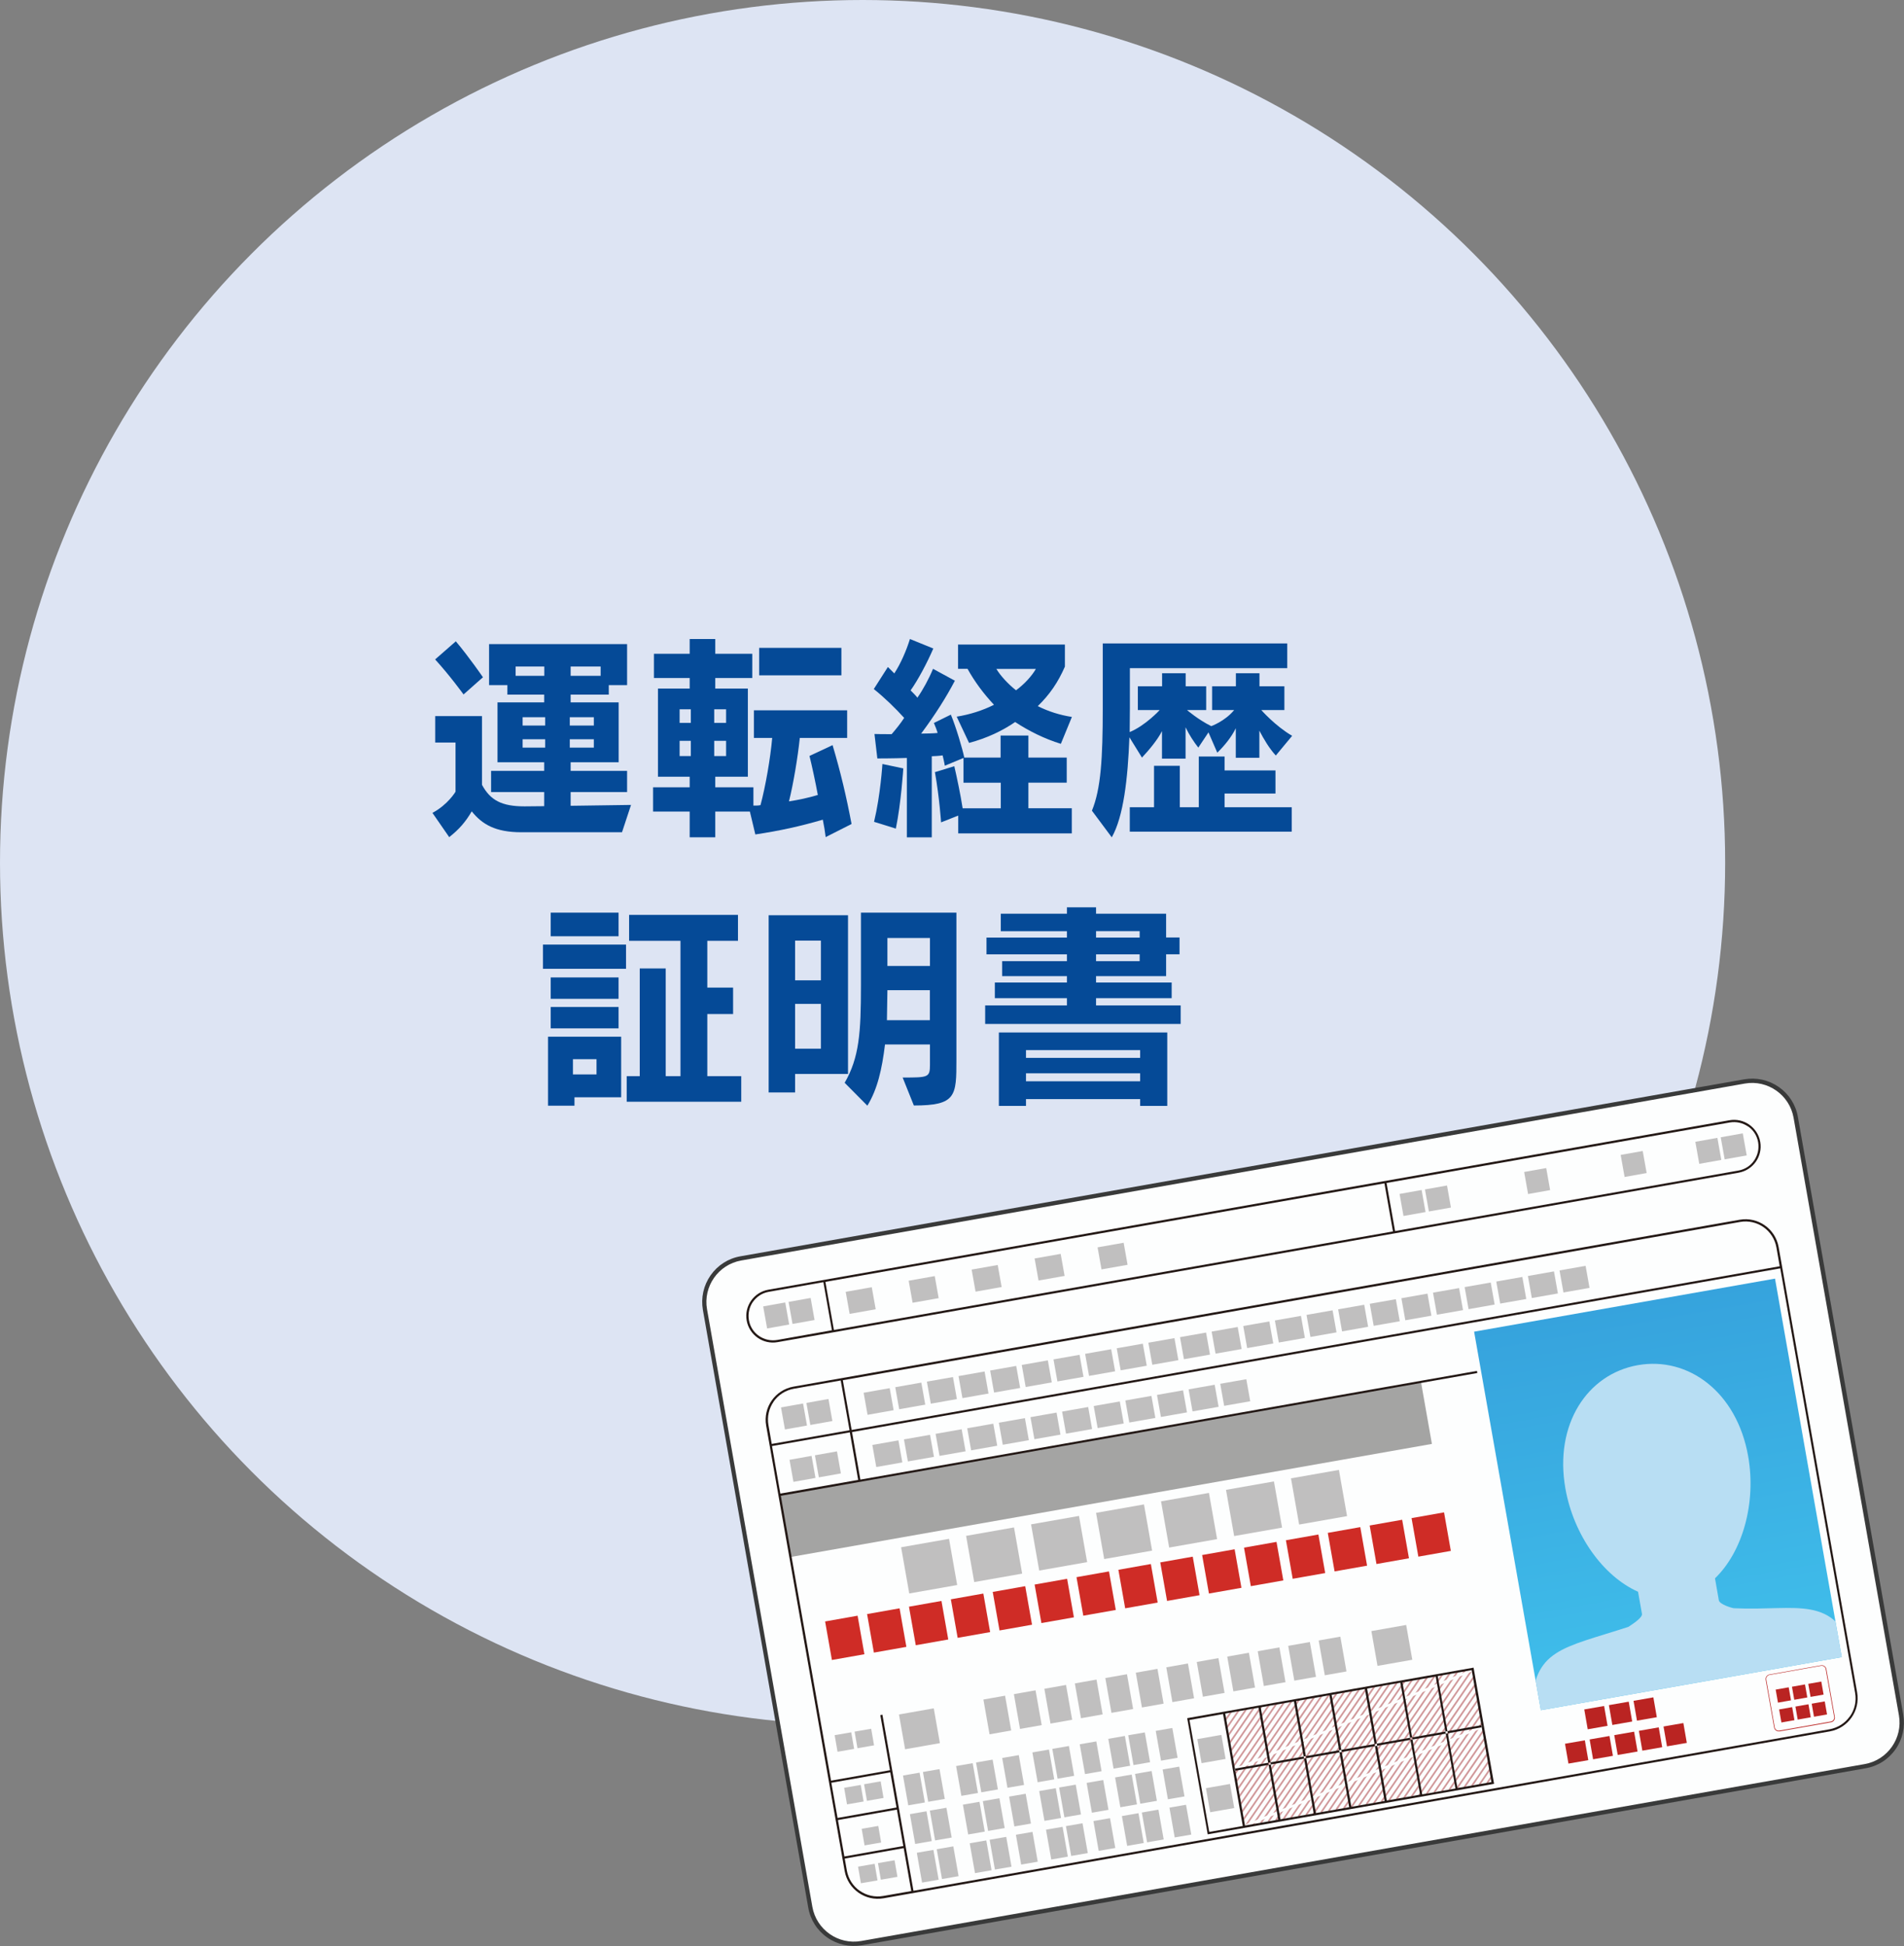
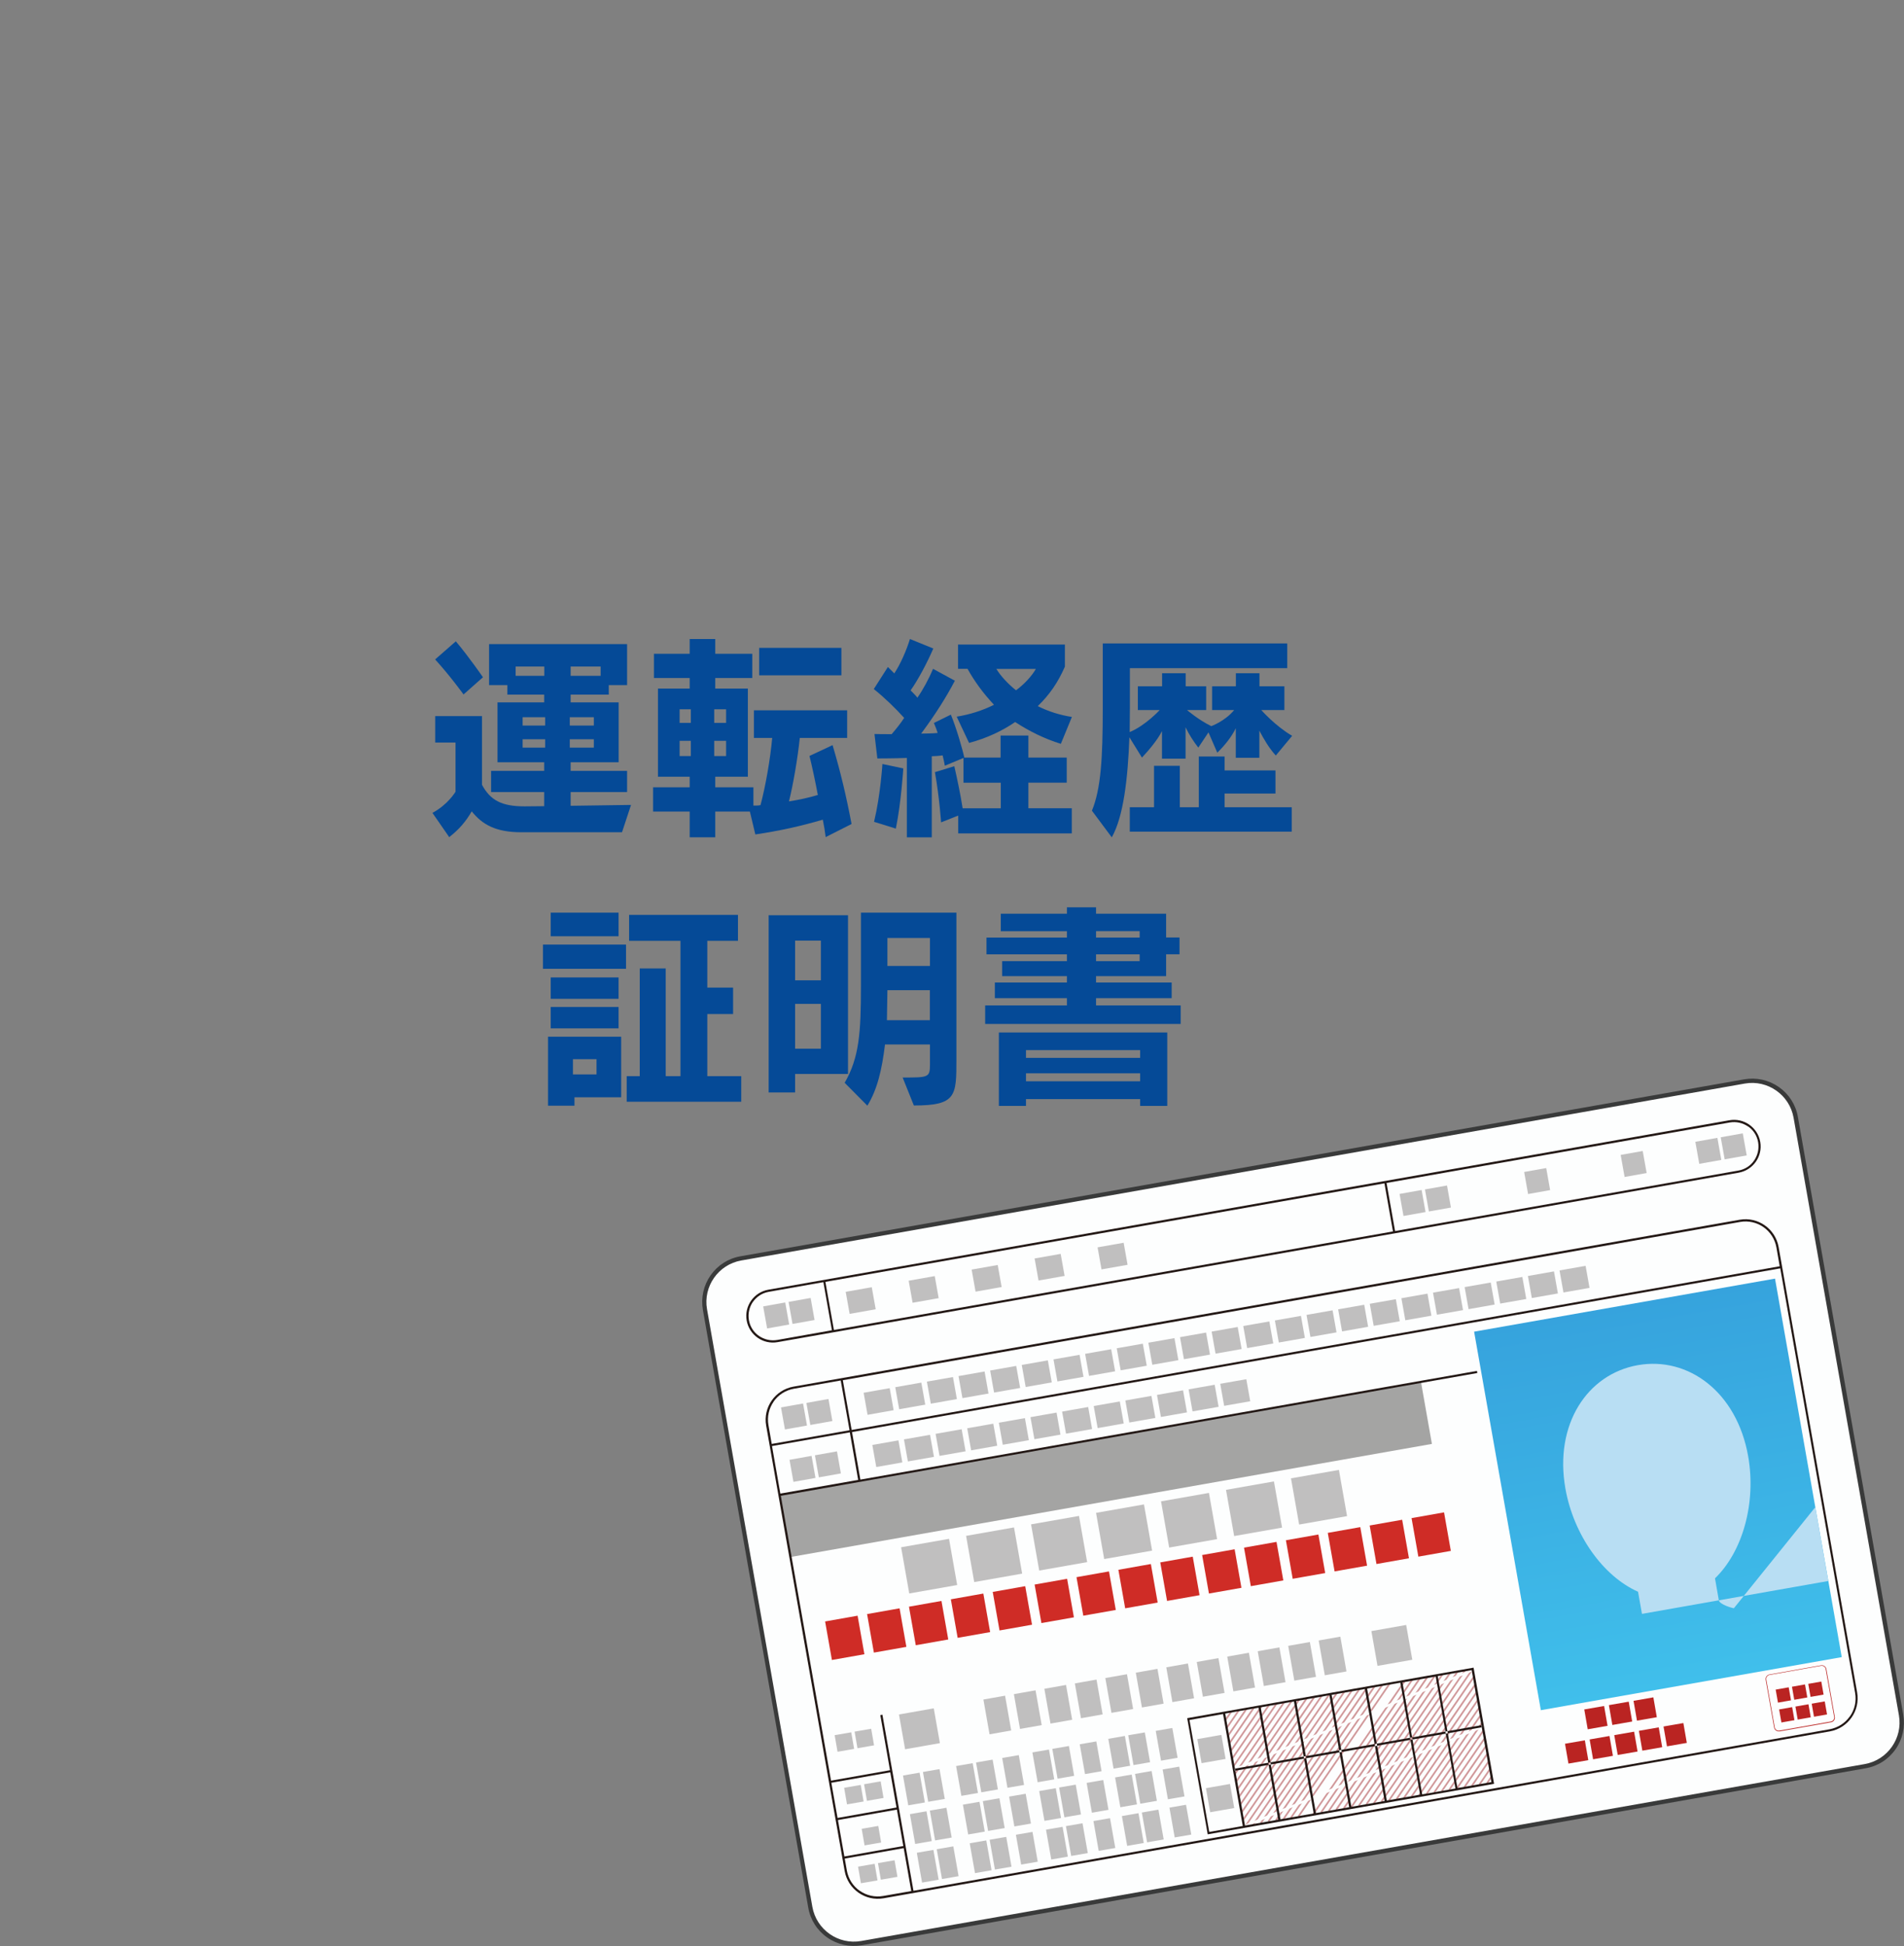
<svg xmlns="http://www.w3.org/2000/svg" id="_イヤー_1" viewBox="0 0 198.66 203.03">
  <rect x="0" y="0" width="198.66" height="203.03" fill="#808080" stroke="none" />
  <defs>
    <style>.cls-1{fill:#dde4f3;}.cls-2{fill:#b8def3;}.cls-3{fill:#fdfefe;}.cls-4{fill:#cf2c26;}.cls-5{fill:#d1999b;}.cls-6{fill:#054a97;}.cls-7{fill:#ba2422;}.cls-8{clip-path:url(#clippath-1);}.cls-9{fill:#393a3a;}.cls-10{fill:#a4a4a3;}.cls-11{clip-path:url(#clippath);}.cls-12{fill:none;}.cls-13{fill:url(#linear-gradient);}.cls-14{fill:#231815;}.cls-15{fill:#c0bfbf;}</style>
    <clipPath id="clippath">
      <rect class="cls-12" x="128.62" y="176.23" width="26.29" height="12.17" transform="translate(-29.5 27.39) rotate(-10)" />
    </clipPath>
    <linearGradient id="linear-gradient" x1="-322.35" y1="683.17" x2="-322.35" y2="721.36" gradientTransform="translate(511.45 -581.47) scale(1.05)" gradientUnits="userSpaceOnUse">
      <stop offset="0" stop-color="#36a3dd" />
      <stop offset="1" stop-color="#40bfeb" />
    </linearGradient>
    <clipPath id="clippath-1">
      <rect class="cls-12" x="157.04" y="135.86" width="31.88" height="40.1" transform="translate(-24.44 32.41) rotate(-10)" />
    </clipPath>
  </defs>
-   <circle class="cls-1" cx="90" cy="90" r="90" />
  <g>
    <path class="cls-6" d="M54.39,86.83c-2.71,0-4.09-.83-5.17-2.18-.64,1.1-1.33,1.89-2.35,2.69l-1.75-2.53c1.63-.87,2.41-2.21,2.41-2.21v-5.13h-2.12v-2.76h4.88v7.17c.87,1.61,2.05,2.25,4.44,2.25l2.05-.02v-1.47h-5.54v-2.21h5.54v-.9h-4.87v-6.25h4.87v-.81h-3.84v-.99h-1.91v-4.28h14.4v4.28h-1.91v.99h-3.98v.81h5.01v6.25h-5.01v.9h5.89v2.21h-5.89v1.43l6.3-.09-.94,2.85h-10.51Zm-6.02-14.37s-1.43-1.98-2.97-3.66l2.16-1.89c1.43,1.7,2.83,3.75,2.83,3.75l-2.02,1.79Zm8.42-2.92h-2.99v.97h2.99v-.97Zm.09,5.29h-2.35v.87h2.35v-.87Zm0,2.3h-2.35v.87h2.35v-.87Zm5.08-2.3h-2.51v.87h2.51v-.87Zm0,2.3h-2.51v.87h2.51v-.87Zm.71-7.59h-3.13v.97h3.13v-.97Z" />
    <path class="cls-6" d="M86.15,87.34c-.07-.58-.18-1.24-.3-1.82-2.44,.71-4.46,1.15-7.04,1.54l-.57-2.39h-3.61v2.69h-2.67v-2.69h-3.82v-2.53h3.82v-1.1h-3.31v-9.2h3.31v-1.1h-3.73v-2.53h3.73v-1.54h2.67v1.54h3.86v2.53h-3.86v1.1h3.4v9.2h-3.4v1.1h3.98v1.91c.32,0,.53,0,.74-.05,.53-1.98,1.03-4.88,1.22-7.01h-1.91v-2.88h9.73v2.88h-4.94c-.21,2.02-.67,4.78-1.13,6.62,1.03-.16,2.02-.37,3.01-.67-.23-1.26-.62-3.08-.87-4.07l2.41-1.13c.85,2.87,1.43,5.33,1.98,8.23l-2.69,1.36Zm-14.07-13.34h-1.17v1.42h1.17v-1.42Zm0,3.29h-1.17v1.59h1.17v-1.59Zm3.68-3.29h-1.24v1.42h1.24v-1.42Zm0,3.29h-1.24v1.59h1.24v-1.59Zm3.45-6.83v-2.87h8.58v2.87h-8.58Z" />
    <path class="cls-6" d="M99.98,86.95v-1.86l-1.79,.71s-.16-2.51-.64-5.24l2.02-.62c.25,1.06,.67,3.06,.87,4.39h3.98v-2.67h-3.89v-2.58l-1.95,.81s-.07-.46-.23-1.08c-.3,.05-.94,.09-1.13,.09v8.46h-2.6v-8.28c-1.38,.05-3.08,.05-3.08,.05l-.3-2.55s.78,.02,1.79,.02c.44-.51,.92-1.1,1.31-1.7-.92-1.01-2.02-2.09-3.17-3.01l1.47-2.3,.67,.67c.67-1.03,1.26-2.39,1.63-3.59l2.44,.99c-.64,1.49-1.61,3.31-2.37,4.37,.21,.21,.57,.57,.71,.76,.55-.78,1.2-1.96,1.63-3.01l2.28,1.24c-.9,1.72-2.05,3.54-3.52,5.52,.3,0,1.36-.02,1.72-.07-.11-.37-.25-.71-.39-1.04l1.77-.87c.53,1.26,1.22,3.59,1.4,4.48h3.79v-2.3h2.9v2.3h4v2.62h-4v2.67h4.53v2.62h-11.87Zm-8.78-1.22c.67-2.78,.87-6.02,.87-6.02l2.18,.46s-.23,3.63-.78,6.28l-2.28-.71Zm19.5-8.12c-1.72-.53-3.33-1.33-4.78-2.28-1.31,.9-2.92,1.68-4.81,2.18l-1.29-2.74c1.33-.21,2.71-.64,3.89-1.24-1.1-1.17-2.02-2.42-2.76-3.75h-.99v-2.53h11.15v2.3c-.71,1.63-1.59,2.92-2.83,4.12,1.08,.55,2.32,.94,3.56,1.13l-1.15,2.8Zm-6.74-7.82c.41,.69,1.2,1.56,2.05,2.23,.85-.62,1.66-1.5,2.07-2.23h-4.12Z" />
    <path class="cls-6" d="M133.1,78.81c-.69-.76-1.24-1.7-1.7-2.58v2.83h-2.46v-3.08c-.46,.94-1.2,1.84-1.93,2.55l-.92-2.12-1.06,1.59c-.46-.58-.97-1.36-1.33-2.12v3.27h-2.46v-2.87c-.51,.99-1.4,2.02-2.09,2.76l-1.31-2.12c-.16,4.32-.62,8.3-1.84,10.44l-2.07-2.78c.94-2.28,1.13-5.5,1.13-10.67v-6.78h19.25v2.58h-16.42v4.21c0,.85-.02,1.68-.02,2.46,1.66-.69,3.13-2.3,3.13-2.3h-2.28v-2.48h2.53v-1.36h2.46v1.36h2.14v2.48h-2s1.17,1.01,2.53,1.68c0,0,1.43-.51,2.39-1.68h-2.3v-2.48h2.48v-1.36h2.46v1.36h2.6v2.48h-2.41s1.45,1.66,3.22,2.69l-1.7,2.05Zm-15.22,7.96v-2.55h2.53v-4.32h2.69v4.32h1.98v-5.29h2.69v1.45h5.31v2.41h-5.31v1.43h7.01v2.55h-16.9Z" />
    <path class="cls-6" d="M56.65,101.08v-2.53h8.67v2.53h-8.67Zm3.29,13.41v.87h-2.76v-7.2h7.63v6.32h-4.88Zm-2.48-16.81v-2.46h7.08v2.46h-7.08Zm0,6.53v-2.23h7.08v2.23h-7.08Zm0,3.08v-2.23h7.08v2.23h-7.08Zm4.78,3.22h-2.46v1.59h2.46v-1.59Zm3.15,4.44v-2.67h1.36v-11.24h2.71v11.24h1.54v-14.12h-5.36v-2.71h11.36v2.71h-3.2v4.88h2.69v2.76h-2.69v6.48h3.54v2.67h-11.96Z" />
    <path class="cls-6" d="M82.96,112.05v1.93h-2.76v-18.49h8.28v16.56h-5.52Zm2.69-13.91h-2.69v4.14h2.69v-4.14Zm0,6.6h-2.69v4.67h2.69v-4.67Zm8.53,7.68c2.67,0,2.85,0,2.85-1.33v-2.12h-4.69c-.32,2.6-.78,4.65-1.84,6.39l-2.37-2.39c1.52-2.62,1.7-5.24,1.7-10.12v-7.63h9.96v15.34c0,3.79-.02,4.78-4.44,4.78l-1.17-2.92Zm2.85-9.11h-4.44c0,.87-.05,2.32-.05,3.13h4.48v-3.13Zm0-5.45h-4.44v2.92h4.44v-2.92Z" />
    <path class="cls-6" d="M102.79,106.83v-1.93h8.53v-.76h-7.52v-1.63h7.52v-.67h-6.76v-1.56h6.76v-.71h-8.39v-1.75h8.39v-.67h-6.9v-1.82h6.9v-.67h3.04v.67h7.31v2.48h1.4v1.75h-1.4v2.28h-7.31v.67h7.89v1.63h-7.89v.76h8.83v1.93h-20.4Zm16.17,8.55v-.71h-11.91v.71h-2.83v-7.66h17.57v7.66h-2.83Zm0-5.82h-11.91v.81h11.91v-.81Zm0,2.42h-11.91v.83h11.91v-.83Zm-.05-14.83h-4.55v.67h4.55v-.67Zm0,2.42h-4.55v.71h4.55v-.71Z" />
  </g>
  <g id="_許書">
    <g>
      <path class="cls-3" d="M89.9,202.73c-2.51,.44-4.91-1.24-5.35-3.75h0l-10.99-62.34c-.44-2.51,1.24-4.91,3.75-5.35h0l104.71-18.46c2.51-.44,4.91,1.24,5.35,3.75h0l10.99,62.34c.44,2.51-1.24,4.91-3.75,5.35h0l-104.71,18.46h0Z" />
      <path class="cls-9" d="M194.65,184.49l-104.71,18.46c-1.28,.22-2.56-.06-3.62-.8-1.06-.74-1.77-1.85-1.99-3.13l-10.99-62.34c-.22-1.28,.06-2.56,.8-3.62,.74-1.06,1.85-1.77,3.13-1.99l104.71-18.46c1.28-.22,2.56,.06,3.62,.8,1.06,.74,1.77,1.85,1.99,3.13l10.99,62.34c.22,1.28-.06,2.56-.8,3.62-.74,1.06-1.85,1.77-3.13,1.99Zm-117.31-52.98c-2.39,.42-3.99,2.71-3.57,5.09l10.99,62.34c.42,2.39,2.71,3.99,5.09,3.57l104.71-18.46c2.39-.42,3.99-2.71,3.57-5.09l-10.99-62.34c-.42-2.39-2.71-3.99-5.09-3.57l-104.71,18.46Z" />
    </g>
    <g class="cls-11">
      <g>
        <polygon class="cls-5" points="155.08 185.99 164.7 171.98 164.85 172.08 155.23 186.09 155.08 185.99 155.08 185.99" />
        <polygon class="cls-5" points="154.29 186.13 163.91 172.12 164.06 172.22 154.44 186.23 154.29 186.13 154.29 186.13" />
        <polygon class="cls-5" points="153.5 186.27 163.13 172.26 163.28 172.36 153.65 186.37 153.5 186.27 153.5 186.27" />
        <polygon class="cls-5" points="152.72 186.4 162.34 172.4 162.49 172.5 152.87 186.51 152.72 186.4 152.72 186.4" />
        <polygon class="cls-5" points="151.93 186.54 161.55 172.53 161.7 172.64 152.08 186.65 151.93 186.54 151.93 186.54" />
        <polygon class="cls-5" points="151.14 186.68 160.77 172.67 160.92 172.78 151.29 186.78 151.14 186.68 151.14 186.68" />
        <polygon class="cls-5" points="150.36 186.82 159.98 172.81 160.13 172.91 150.51 186.92 150.36 186.82 150.36 186.82" />
        <polygon class="cls-5" points="149.57 186.96 159.19 172.95 159.34 173.05 149.72 187.06 149.57 186.96 149.57 186.96" />
        <polygon class="cls-5" points="148.78 187.1 158.41 173.09 158.56 173.19 148.93 187.2 148.78 187.1 148.78 187.1" />
        <polygon class="cls-5" points="148 187.24 157.62 173.23 157.77 173.33 148.15 187.34 148 187.24 148 187.24" />
        <polygon class="cls-5" points="147.21 187.38 156.83 173.37 156.98 173.47 147.36 187.48 147.21 187.38 147.21 187.38" />
        <polygon class="cls-5" points="146.42 187.51 156.05 173.51 156.2 173.61 146.57 187.62 146.42 187.51 146.42 187.51" />
        <polygon class="cls-5" points="145.64 187.65 155.26 173.64 155.41 173.75 145.79 187.76 145.64 187.65 145.64 187.65" />
        <polygon class="cls-5" points="144.85 187.79 154.47 173.78 154.62 173.89 145 187.89 144.85 187.79 144.85 187.79" />
        <polygon class="cls-5" points="144.06 187.93 153.69 173.92 153.84 174.02 144.21 188.03 144.06 187.93 144.06 187.93" />
        <polygon class="cls-5" points="143.28 188.07 152.9 174.06 153.05 174.16 143.43 188.17 143.28 188.07 143.28 188.07" />
        <polygon class="cls-5" points="142.49 188.21 152.11 174.2 152.26 174.3 142.64 188.31 142.49 188.21 142.49 188.21" />
        <polygon class="cls-5" points="141.7 188.35 151.33 174.34 151.48 174.44 141.85 188.45 141.7 188.35 141.7 188.35" />
        <polygon class="cls-5" points="140.92 188.49 150.54 174.48 150.69 174.58 141.07 188.59 140.92 188.49 140.92 188.49" />
        <polygon class="cls-5" points="140.13 188.62 149.75 174.62 149.9 174.72 140.28 188.73 140.13 188.62 140.13 188.62" />
        <polygon class="cls-5" points="139.34 188.76 148.97 174.75 149.12 174.86 139.49 188.87 139.34 188.76 139.34 188.76" />
        <polygon class="cls-5" points="138.56 188.9 148.18 174.89 148.33 175 138.71 189 138.56 188.9 138.56 188.9" />
        <polygon class="cls-5" points="137.77 189.04 147.39 175.03 147.54 175.13 137.92 189.14 137.77 189.04 137.77 189.04" />
        <polygon class="cls-5" points="136.98 189.18 146.61 175.17 146.76 175.27 137.13 189.28 136.98 189.18 136.98 189.18" />
-         <polygon class="cls-5" points="136.2 189.32 145.82 175.31 145.97 175.41 136.35 189.42 136.2 189.32 136.2 189.32" />
        <polygon class="cls-5" points="135.41 189.46 145.03 175.45 145.18 175.55 135.56 189.56 135.41 189.46 135.41 189.46" />
        <polygon class="cls-5" points="134.62 189.6 144.25 175.59 144.4 175.69 134.77 189.7 134.62 189.6 134.62 189.6" />
        <polygon class="cls-5" points="133.84 189.73 143.46 175.72 143.61 175.83 133.99 189.84 133.84 189.73 133.84 189.73" />
        <polygon class="cls-5" points="133.05 189.87 142.67 175.86 142.82 175.97 133.2 189.98 133.05 189.87 133.05 189.87" />
        <polygon class="cls-5" points="132.26 190.01 141.89 176 142.04 176.1 132.41 190.11 132.26 190.01 132.26 190.01" />
        <polygon class="cls-5" points="131.48 190.15 141.1 176.14 141.25 176.24 131.63 190.25 131.48 190.15 131.48 190.15" />
        <polygon class="cls-5" points="130.69 190.29 140.31 176.28 140.46 176.38 130.84 190.39 130.69 190.29 130.69 190.29" />
        <polygon class="cls-5" points="129.9 190.43 139.53 176.42 139.68 176.52 130.05 190.53 129.9 190.43 129.9 190.43" />
        <polygon class="cls-5" points="129.12 190.57 138.74 176.56 138.89 176.66 129.27 190.67 129.12 190.57 129.12 190.57" />
        <polygon class="cls-5" points="128.33 190.7 137.95 176.7 138.1 176.8 128.48 190.81 128.33 190.7 128.33 190.7" />
        <polygon class="cls-5" points="127.54 190.84 137.17 176.83 137.32 176.94 127.69 190.95 127.54 190.84 127.54 190.84" />
        <polygon class="cls-5" points="126.76 190.98 136.38 176.97 136.53 177.08 126.91 191.08 126.76 190.98 126.76 190.98" />
        <polygon class="cls-5" points="125.97 191.12 135.59 177.11 135.74 177.21 126.12 191.22 125.97 191.12 125.97 191.12" />
        <polygon class="cls-5" points="125.18 191.26 134.81 177.25 134.96 177.35 125.33 191.36 125.18 191.26 125.18 191.26" />
        <polygon class="cls-5" points="124.4 191.4 134.02 177.39 134.17 177.49 124.55 191.5 124.4 191.4 124.4 191.4" />
        <polygon class="cls-5" points="123.61 191.54 133.23 177.53 133.38 177.63 123.76 191.64 123.61 191.54 123.61 191.54" />
        <polygon class="cls-5" points="122.82 191.68 132.45 177.67 132.6 177.77 122.97 191.78 122.82 191.68 122.82 191.68" />
        <polygon class="cls-5" points="122.04 191.81 131.66 177.81 131.81 177.91 122.19 191.92 122.04 191.81 122.04 191.81" />
        <polygon class="cls-5" points="121.25 191.95 130.87 177.94 131.02 178.05 121.4 192.06 121.25 191.95 121.25 191.95" />
        <polygon class="cls-5" points="120.46 192.09 130.09 178.08 130.24 178.19 120.61 192.19 120.46 192.09 120.46 192.09" />
        <polygon class="cls-5" points="119.68 192.23 129.3 178.22 129.45 178.32 119.83 192.33 119.68 192.23 119.68 192.23" />
        <polygon class="cls-5" points="118.89 192.37 128.51 178.36 128.66 178.46 119.04 192.47 118.89 192.37 118.89 192.37" />
      </g>
    </g>
    <path class="cls-3" d="M128.77,184.51l24.84-10.38,.09,.21-24.84,10.38-.09-.21h0Zm1.04,5.91l.09,.21,24.84-10.38-.09-.21-24.84,10.38h0Z" />
    <rect class="cls-10" x="81.42" y="150.01" width="67.93" height="6.58" transform="translate(-24.87 22.37) rotate(-10)" />
    <rect class="cls-13" x="157.04" y="135.86" width="31.88" height="40.1" transform="translate(-24.44 32.41) rotate(-10)" />
    <path class="cls-14" d="M126.01,191.38l29.88-5.27-.02-.11-2.12-12.01-29.88,5.27,2.14,12.12Zm22.16-4.14l-3.47,.61-2.06-11.68,3.47-.61,2.06,11.68Zm-1.84-11.71l3.47-.61,2.06,11.68-3.47,.61-2.06-11.68Zm-1.86,12.37l-3.47,.61-2.06-11.68,3.47-.61,2.06,11.68Zm-3.7,.65l-3.47,.61-2.06-11.68,3.47-.61,2.06,11.68Zm-3.7,.65l-3.47,.61-2.06-11.68,3.47-.61,2.06,11.68Zm-3.7,.65l-3.47,.61-2.06-11.68,3.47-.61,2.06,11.68Zm22.24-3.92l-3.54,.62-2.06-11.68,3.54-.62,2.06,11.68Zm-31.5-6.48l3.5-.62,2.06,11.68-3.5,.62-2.06-11.68Zm-42.98-39.42l100.28-17.68c1.51-.27,2.52-1.71,2.25-3.22-.27-1.51-1.71-2.52-3.22-2.25l-100.28,17.68c-1.51,.27-2.52,1.71-2.25,3.22,.27,1.51,1.71,2.52,3.22,2.25Zm5.88-1.27l-.89-5.02,58.33-10.28,.89,5.02-58.33,10.28Zm95.38-21.24c.54,.37,.93,.95,1.05,1.65,.12,.69-.05,1.37-.42,1.91-.37,.54-.95,.93-1.65,1.05l-35.81,6.31-.89-5.02,35.81-6.31c.69-.12,1.37,.05,1.91,.42Zm-103.83,18.31c.37-.53,.95-.93,1.65-1.05l5.7-1.01,.89,5.02-5.7,1.01c-.69,.12-1.37-.05-1.91-.42-.54-.37-.93-.95-1.05-1.65-.12-.69,.05-1.37,.42-1.91Zm102.95-8.57l-98.72,17.41c-1.91,.34-3.19,2.16-2.85,4.07l8.19,46.46c.34,1.91,2.16,3.19,4.07,2.85l98.72-17.41c1.91-.34,3.19-2.16,2.85-4.07l-8.19-46.46c-.34-1.91-2.16-3.19-4.07-2.85Zm-100.8,18.98c.48-.69,1.23-1.19,2.12-1.35l4.89-.86,.92,5.19-8.12,1.43-.34-1.96c-.16-.89,.06-1.77,.54-2.45Zm.71,9.59l-.87-4.96,8.12-1.43,.87,4.96-8.12,1.43Zm6.01,34.06l6.15-1.09,.67,3.8-6.15,1.09-.67-3.8Zm6.11-1.31l-6.15,1.09-.65-3.67,6.15-1.09,.65,3.67Zm-3.83,8.7c-.69-.48-1.19-1.23-1.35-2.12l-.22-1.25,6.15-1.09,.79,4.48-2.92,.51c-.89,.16-1.77-.06-2.45-.54Zm103.3-18.21c-.48,.69-1.23,1.19-2.12,1.35l-95.58,16.85-3.24-18.37-.22,.04,1.01,5.75-6.15,1.09-5.24-29.72,72.67-12.81-.04-.22-64.33,11.34-.87-4.96,96.85-17.08,7.81,44.29c.16,.89-.06,1.77-.54,2.45Zm-7.3-46.96l-96.85,17.08-.92-5.19,93.61-16.51c.89-.16,1.77,.06,2.45,.54,.69,.48,1.19,1.23,1.35,2.12l.34,1.96Zm-31.08,48.1l-25.77,4.54-.04-.22,25.77-4.54,.04,.22Z" />
    <g class="cls-8">
-       <path class="cls-2" d="M180.91,167.79c-.12,0-1.49-.38-1.57-.83l-.4-2.29c2.88-2.77,4.32-7.87,3.46-12.74-1.18-6.69-6.24-10.43-11.51-9.5-5.27,.93-8.74,6.17-7.56,12.87,.86,4.86,3.94,9.15,7.58,10.77l.41,2.31c.08,.44-1.27,1.24-1.41,1.35-6.9,2.26-9.93,2.29-10.11,8.58,.57,1.02,1.44,1.38,2.49,1.29l29.41-5.19c.84-.15,1.61-.88,1.84-1.7-2.15-6.49-6-4.61-12.62-4.92Z" />
+       <path class="cls-2" d="M180.91,167.79c-.12,0-1.49-.38-1.57-.83l-.4-2.29c2.88-2.77,4.32-7.87,3.46-12.74-1.18-6.69-6.24-10.43-11.51-9.5-5.27,.93-8.74,6.17-7.56,12.87,.86,4.86,3.94,9.15,7.58,10.77l.41,2.31l29.41-5.19c.84-.15,1.61-.88,1.84-1.7-2.15-6.49-6-4.61-12.62-4.92Z" />
    </g>
    <path class="cls-7" d="M185.67,180.63c-.26,.05-.52-.13-.56-.39h0l-.88-4.98c-.05-.26,.13-.52,.4-.56h0l5.37-.95c.26-.05,.52,.13,.56,.4h0l.88,4.98c.05,.26-.13,.52-.4,.56h0l-5.37,.95h0Zm-1.38-5.39l.88,4.98c.04,.23,.26,.38,.49,.34h0l5.37-.95c.23-.04,.38-.26,.34-.49h0l-.88-4.98c-.04-.23-.26-.38-.49-.34h0l-5.37,.95c-.23,.04-.38,.26-.34,.49h0Zm2.7,2.87l-1.36,.24,.24,1.36,1.36-.24-.24-1.36Zm1.7-.3l-1.36,.24,.24,1.36,1.36-.24-.24-1.36Zm1.7-.3l-1.36,.24,.24,1.36,1.36-.24-.24-1.36Zm-3.76-1.47l-1.36,.24,.24,1.36,1.36-.24-.24-1.36Zm1.7-.3l-1.36,.24,.24,1.36,1.36-.24-.24-1.36Zm1.7-.3l-1.36,.24,.24,1.36,1.36-.24-.24-1.36Z" />
    <path class="cls-7" d="M165.72,183.64l-2.07,.36-.36-2.07,2.07-.36,.36,2.07Zm2.21-2.52l-2.07,.36,.36,2.07,2.07-.36-.36-2.07Zm2.57-.45l-2.07,.36,.36,2.07,2.07-.36-.36-2.07Zm2.57-.45l-2.07,.36,.36,2.07,2.07-.36-.36-2.07Zm-5.7-2.23l-2.07,.36,.36,2.07,2.07-.36-.36-2.07Zm2.57-.45l-2.07,.36,.36,2.07,2.07-.36-.36-2.07Zm2.57-.45l-2.07,.36,.36,2.07,2.07-.36-.36-2.07Zm3.13,2.68l-2.07,.36,.36,2.07,2.07-.36-.36-2.07Z" />
    <path class="cls-15" d="M82.34,138.19l-2.3,.41-.41-2.3,2.3-.41,.41,2.3Zm2.24-2.77l-2.3,.41,.41,2.3,2.3-.41-.41-2.3Zm-.79,11.01l-2.3,.41,.41,2.3,2.3-.41-.41-2.3Zm2.65-.47l-2.3,.41,.41,2.3,2.3-.41-.41-2.3Zm6.39-1.13l-2.72,.48,.41,2.3,2.72-.48-.41-2.3Zm3.3-.58l-2.72,.48,.41,2.3,2.72-.48-.41-2.3Zm3.3-.58l-2.72,.48,.41,2.3,2.72-.48-.41-2.3Zm3.3-.58l-2.72,.48,.41,2.3,2.72-.48-.41-2.3Zm3.3-.58l-2.72,.48,.41,2.3,2.72-.48-.41-2.3Zm3.3-.58l-2.72,.48,.41,2.3,2.72-.48-.41-2.3Zm-18.37-7.63l-2.72,.48,.41,2.3,2.72-.48-.41-2.3Zm6.57-1.16l-2.72,.48,.41,2.3,2.72-.48-.41-2.3Zm6.57-1.16l-2.72,.48,.41,2.3,2.72-.48-.41-2.3Zm6.57-1.16l-2.72,.48,.41,2.3,2.72-.48-.41-2.3Zm6.57-1.16l-2.72,.48,.41,2.3,2.72-.48-.41-2.3Zm-4.6,11.69l-2.72,.48,.41,2.3,2.72-.48-.41-2.3Zm3.3-.58l-2.72,.48,.41,2.3,2.72-.48-.41-2.3Zm3.3-.58l-2.72,.48,.41,2.3,2.72-.48-.41-2.3Zm3.3-.58l-2.72,.48,.41,2.3,2.72-.48-.41-2.3Zm3.3-.58l-2.72,.48,.41,2.3,2.72-.48-.41-2.3Zm3.3-.58l-2.72,.48,.41,2.3,2.72-.48-.41-2.3Zm3.3-.58l-2.72,.48,.41,2.3,2.72-.48-.41-2.3Zm3.3-.58l-2.72,.48,.41,2.3,2.72-.48-.41-2.3Zm3.3-.58l-2.72,.48,.41,2.3,2.72-.48-.41-2.3Zm3.3-.58l-2.72,.48,.41,2.3,2.72-.48-.41-2.3Zm3.3-.58l-2.72,.48,.41,2.3,2.72-.48-.41-2.3Zm3.3-.58l-2.72,.48,.41,2.3,2.72-.48-.41-2.3Zm3.3-.58l-2.72,.48,.41,2.3,2.72-.48-.41-2.3Zm3.3-.58l-2.72,.48,.41,2.3,2.72-.48-.41-2.3Zm3.3-.58l-2.72,.48,.41,2.3,2.72-.48-.41-2.3Zm3.3-.58l-2.72,.48,.41,2.3,2.72-.48-.41-2.3Zm3.3-.58l-2.72,.48,.41,2.3,2.72-.48-.41-2.3Zm-71.7,18.21l-2.72,.48,.41,2.3,2.72-.48-.41-2.3Zm3.3-.58l-2.72,.48,.41,2.3,2.72-.48-.41-2.3Zm3.3-.58l-2.72,.48,.41,2.3,2.72-.48-.41-2.3Zm3.3-.58l-2.72,.48,.41,2.3,2.72-.48-.41-2.3Zm3.3-.58l-2.72,.48,.41,2.3,2.72-.48-.41-2.3Zm3.3-.58l-2.72,.48,.41,2.3,2.72-.48-.41-2.3Zm3.3-.58l-2.72,.48,.41,2.3,2.72-.48-.41-2.3Zm3.3-.58l-2.72,.48,.41,2.3,2.72-.48-.41-2.3Zm3.3-.58l-2.72,.48,.41,2.3,2.72-.48-.41-2.3Zm3.3-.58l-2.72,.48,.41,2.3,2.72-.48-.41-2.3Zm3.3-.58l-2.72,.48,.41,2.3,2.72-.48-.41-2.3Zm3.3-.58l-2.72,.48,.41,2.3,2.72-.48-.41-2.3Zm-45.36,8l-2.3,.41,.41,2.3,2.3-.41-.41-2.3Zm2.65-.47l-2.3,.41,.41,2.3,2.3-.41-.41-2.3Zm1.49,29.31l-1.73,.3,.3,1.73,1.73-.3-.3-1.73Zm2.08-.37l-1.73,.3,.3,1.73,1.73-.3-.3-1.73Zm5.05,4.58l-1.73,.3,.55,3.11,1.73-.3-.55-3.11Zm2.08-.37l-1.73,.3,.55,3.11,1.73-.3-.55-3.11Zm8.27-1.46l-1.73,.3,.55,3.11,1.73-.3-.55-3.11Zm8.09-1.43l-1.73,.3,.55,3.11,1.73-.3-.55-3.11Zm7.93-1.4l-1.73,.3,.55,3.11,1.73-.3-.55-3.11Zm-25.65,8.69l-1.73,.3,.55,3.11,1.73-.3-.55-3.11Zm2.08-.37l-1.73,.3,.55,3.11,1.73-.3-.55-3.11Zm8.27-1.46l-1.73,.3,.55,3.11,1.73-.3-.55-3.11Zm8.09-1.43l-1.73,.3,.55,3.11,1.73-.3-.55-3.11Zm7.93-1.4l-1.73,.3,.55,3.11,1.73-.3-.55-3.11Zm-25.65,8.69l-1.73,.3,.55,3.11,1.73-.3-.55-3.11Zm2.08-.37l-1.73,.3,.55,3.11,1.73-.3-.55-3.11Zm2.02-8.68l-1.73,.3,.55,3.11,1.73-.3-.55-3.11Zm2.08-.37l-1.73,.3,.55,3.11,1.73-.3-.55-3.11Zm-1.37,4.4l-1.73,.3,.55,3.11,1.73-.3-.55-3.11Zm2.08-.37l-1.73,.3,.55,3.11,1.73-.3-.55-3.11Zm-1.37,4.4l-1.73,.3,.55,3.11,1.73-.3-.55-3.11Zm2.08-.37l-1.73,.3,.55,3.11,1.73-.3-.55-3.11Zm4.46-9.11l-1.73,.3,.55,3.11,1.73-.3-.55-3.11Zm2.08-.37l-1.73,.3,.55,3.11,1.73-.3-.55-3.11Zm-1.37,4.4l-1.73,.3,.55,3.11,1.73-.3-.55-3.11Zm2.08-.37l-1.73,.3,.55,3.11,1.73-.3-.55-3.11Zm-1.37,4.4l-1.73,.3,.55,3.11,1.73-.3-.55-3.11Zm2.08-.37l-1.73,.3,.55,3.11,1.73-.3-.55-3.11Zm4.42-9.11l-1.73,.3,.55,3.11,1.73-.3-.55-3.11Zm2.08-.37l-1.73,.3,.55,3.11,1.73-.3-.55-3.11Zm-1.37,4.4l-1.73,.3,.55,3.11,1.73-.3-.55-3.11Zm2.08-.37l-1.73,.3,.55,3.11,1.73-.3-.55-3.11Zm-1.37,4.4l-1.73,.3,.55,3.11,1.73-.3-.55-3.11Zm2.08-.37l-1.73,.3,.55,3.11,1.73-.3-.55-3.11Zm-13.14,2.32l-1.73,.3,.55,3.11,1.73-.3-.55-3.11Zm8.09-1.43l-1.73,.3,.55,3.11,1.73-.3-.55-3.11Zm7.93-1.4l-1.73,.3,.55,3.11,1.73-.3-.55-3.11Zm-33.94-2.07l-1.73,.3,.3,1.73,1.73-.3-.3-1.73Zm2.08-.37l-1.73,.3,.3,1.73,1.73-.3-.3-1.73Zm-.25,4.65l-1.73,.3,.3,1.73,1.73-.3-.3-1.73Zm-.38,3.95l-1.73,.3,.3,1.73,1.73-.3-.3-1.73Zm2.08-.37l-1.73,.3,.3,1.73,1.73-.3-.3-1.73Zm4.09-15.85l-3.63,.64,.64,3.63,3.63-.64-.64-3.63Zm30.01,2.77l-2.51,.44,.44,2.51,2.51-.44-.44-2.51Zm.9,5.12l-2.51,.44,.44,2.51,2.51-.44-.44-2.51Zm18.38-16.59l-3.63,.64,.64,3.63,3.63-.64-.64-3.63Zm-41.85,7.38l-2.26,.4,.64,3.63,2.26-.4-.64-3.63Zm3.18-.56l-2.26,.4,.64,3.63,2.26-.4-.64-3.63Zm3.18-.56l-2.26,.4,.64,3.63,2.26-.4-.64-3.63Zm3.18-.56l-2.26,.4,.64,3.63,2.26-.4-.64-3.63Zm3.18-.56l-2.26,.4,.64,3.63,2.26-.4-.64-3.63Zm3.18-.56l-2.26,.4,.64,3.63,2.26-.4-.64-3.63Zm3.18-.56l-2.26,.4,.64,3.63,2.26-.4-.64-3.63Zm3.18-.56l-2.26,.4,.64,3.63,2.26-.4-.64-3.63Zm3.18-.56l-2.26,.4,.64,3.63,2.26-.4-.64-3.63Zm3.18-.56l-2.26,.4,.64,3.63,2.26-.4-.64-3.63Zm3.18-.56l-2.26,.4,.64,3.63,2.26-.4-.64-3.63Zm3.18-.56l-2.26,.4,.64,3.63,2.26-.4-.64-3.63Zm8.48-46.6l-2.3,.41,.41,2.3,2.3-.41-.41-2.3Zm2.65-.47l-2.3,.41,.41,2.3,2.3-.41-.41-2.3Zm28.21-4.97l-2.3,.41,.41,2.3,2.3-.41-.41-2.3Zm2.65-.47l-2.3,.41,.41,2.3,2.3-.41-.41-2.3Zm-20.51,3.62l-2.3,.41,.41,2.3,2.3-.41-.41-2.3Zm10.07-1.78l-2.3,.41,.41,2.3,2.3-.41-.41-2.3Z" />
    <path class="cls-4" d="M90.19,172.59l-3.39,.6-.71-4.02,3.39-.6,.71,4.02Zm3.67-4.79l-3.39,.6,.71,4.02,3.39-.6-.71-4.02Zm4.37-.77l-3.39,.6,.71,4.02,3.39-.6-.71-4.02Zm4.37-.77l-3.39,.6,.71,4.02,3.39-.6-.71-4.02Zm4.37-.77l-3.39,.6,.71,4.02,3.39-.6-.71-4.02Zm4.37-.77l-3.39,.6,.71,4.02,3.39-.6-.71-4.02Zm4.37-.77l-3.39,.6,.71,4.02,3.39-.6-.71-4.02Zm4.37-.77l-3.39,.6,.71,4.02,3.39-.6-.71-4.02Zm4.37-.77l-3.39,.6,.71,4.02,3.39-.6-.71-4.02Zm4.37-.77l-3.39,.6,.71,4.02,3.39-.6-.71-4.02Zm4.37-.77l-3.39,.6,.71,4.02,3.39-.6-.71-4.02Zm4.37-.77l-3.39,.6,.71,4.02,3.39-.6-.71-4.02Zm4.37-.77l-3.39,.6,.71,4.02,3.39-.6-.71-4.02Zm4.37-.77l-3.39,.6,.71,4.02,3.39-.6-.71-4.02Zm4.37-.77l-3.39,.6,.71,4.02,3.39-.6-.71-4.02Z" />
    <path class="cls-15" d="M99.87,165.37l-5,.88-.85-4.82,5-.88,.85,4.82Zm5.93-6.01l-5,.88,.85,4.82,5-.88-.85-4.82Zm6.78-1.2l-5,.88,.85,4.82,5-.88-.85-4.82Zm6.78-1.2l-5,.88,.85,4.82,5-.88-.85-4.82Zm6.78-1.2l-5,.88,.85,4.82,5-.88-.85-4.82Zm6.78-1.2l-5,.88,.85,4.82,5-.88-.85-4.82Zm6.78-1.2l-5,.88,.85,4.82,5-.88-.85-4.82Z" />
  </g>
</svg>